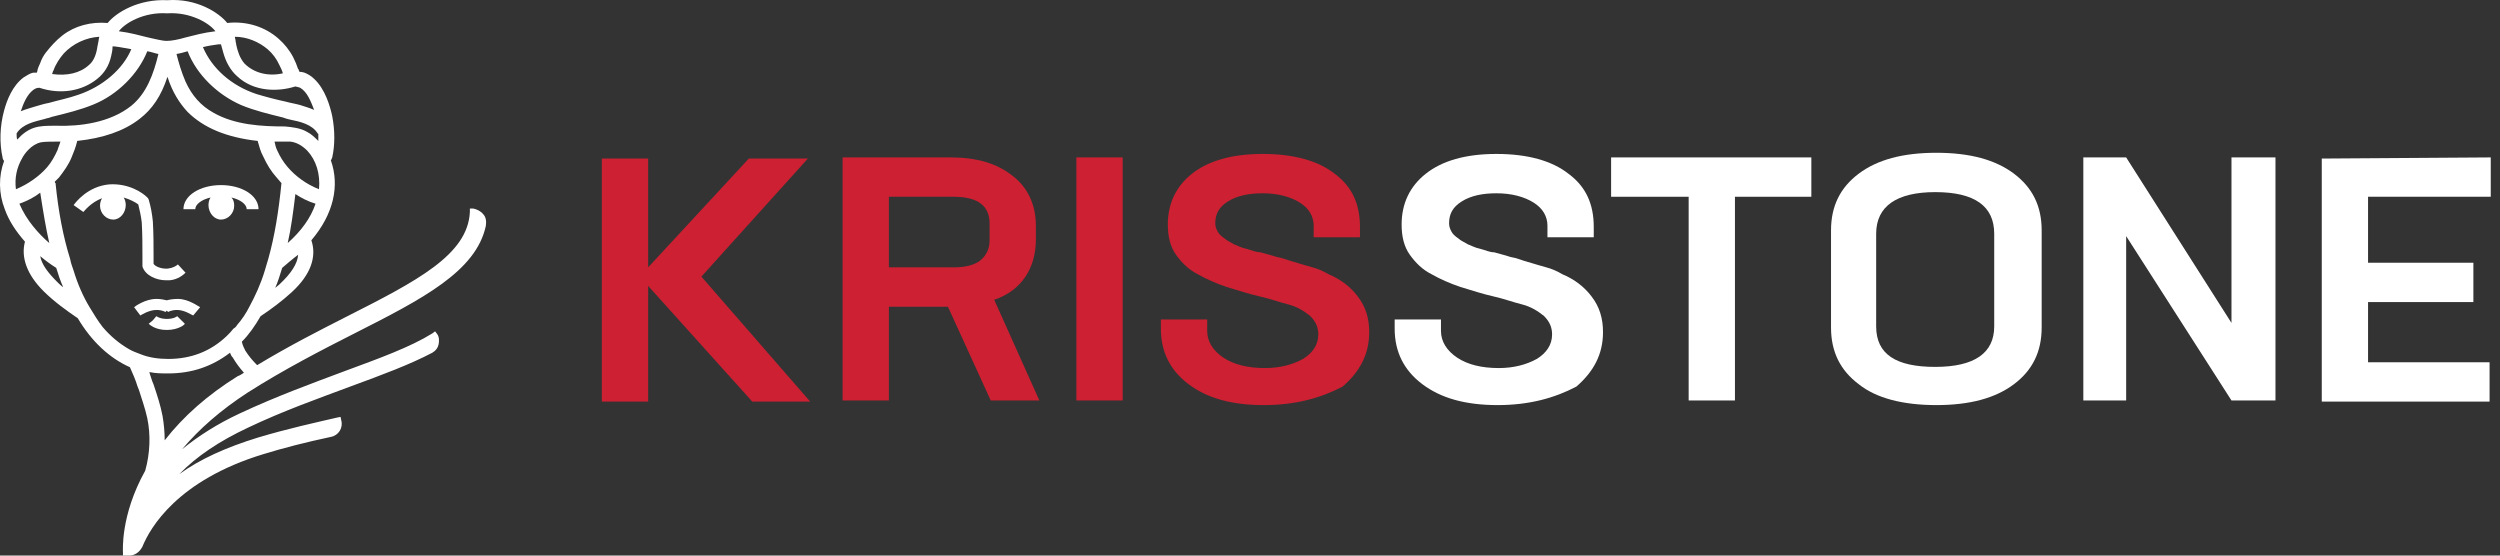
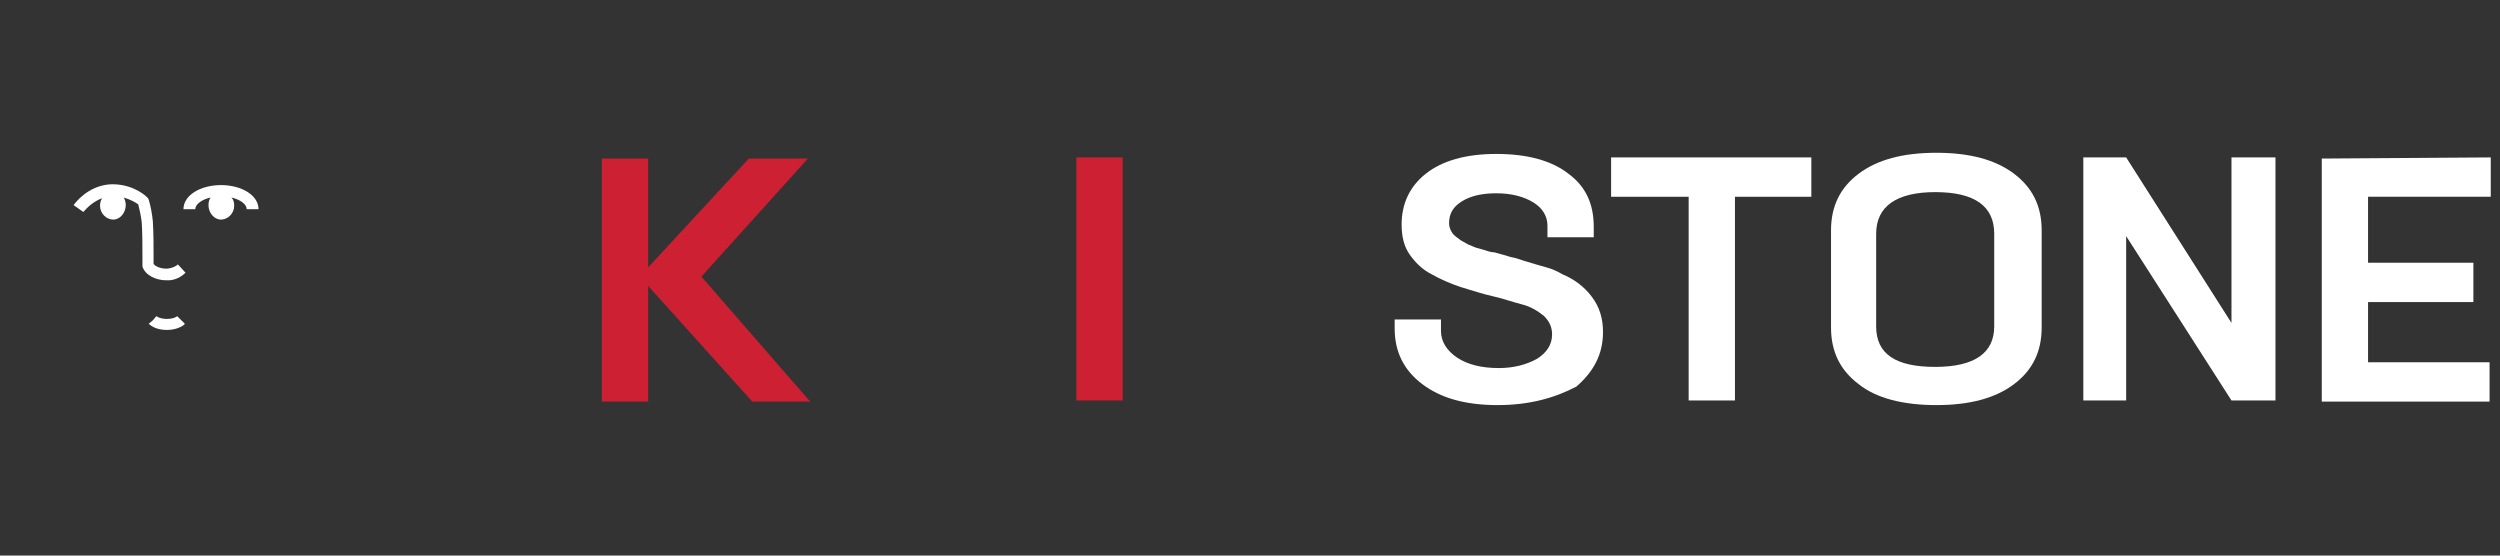
<svg xmlns="http://www.w3.org/2000/svg" width="198" height="44" viewBox="0 0 198 44" fill="none">
  <rect x="0" y="0" width="198" height="44" fill="#333333" stroke="none" />
  <path d="M55.55 21.908L64.167 31.808H59.583L51.333 22.642V31.808H47.667V12.558H51.333V21.175L59.308 12.558H63.983L55.55 21.908Z" fill="#CD2032" />
-   <path d="M82.317 31.717H78.467L75.075 24.292H70.4V31.717H66.733V12.467H75.258C77.367 12.467 78.925 12.925 80.208 13.933C81.4 14.85 82.042 16.225 82.042 17.875V18.975C82.042 20.075 81.767 21.083 81.217 21.908C80.667 22.733 79.842 23.375 78.742 23.742L82.317 31.717ZM75.533 15.583H70.4V21.175H75.533C76.45 21.175 77.183 20.992 77.642 20.625C78.1 20.258 78.375 19.708 78.375 19.067V17.692C78.375 16.317 77.458 15.583 75.533 15.583Z" fill="#CD2032" />
  <path d="M88.917 31.717H85.25V12.467H88.917V31.717Z" fill="#CD2032" />
-   <path d="M100.1 32.083C97.534 32.083 95.609 31.533 94.142 30.433C92.675 29.333 91.942 27.867 91.942 26.033V25.3H95.609V26.217C95.609 27.042 96.067 27.775 96.892 28.325C97.717 28.875 98.817 29.15 100.192 29.15C101.384 29.15 102.392 28.875 103.217 28.417C103.95 27.958 104.409 27.317 104.409 26.492C104.409 25.942 104.225 25.483 103.767 25.025C103.309 24.658 102.759 24.292 102.025 24.108C101.292 23.925 100.559 23.65 99.734 23.467C98.909 23.283 98.084 23.008 97.167 22.733C96.342 22.458 95.517 22.092 94.875 21.725C94.142 21.358 93.592 20.808 93.134 20.167C92.675 19.525 92.492 18.7 92.492 17.783C92.492 16.133 93.134 14.758 94.417 13.75C95.7 12.742 97.534 12.192 100.009 12.192C102.484 12.192 104.409 12.742 105.692 13.75C107.067 14.758 107.709 16.133 107.709 17.967V18.792H104.042V17.875C104.042 17.142 103.675 16.5 102.942 16.042C102.209 15.583 101.2 15.308 100.009 15.308C98.909 15.308 97.992 15.492 97.259 15.95C96.525 16.408 96.25 16.958 96.25 17.692C96.25 17.967 96.342 18.15 96.434 18.333C96.525 18.517 96.709 18.7 96.984 18.883C97.167 19.067 97.442 19.158 97.717 19.342C97.992 19.433 98.267 19.617 98.725 19.708C99.092 19.8 99.459 19.983 99.825 19.983C100.1 20.075 100.559 20.167 101.109 20.35C101.659 20.442 102.025 20.625 102.392 20.717C103.034 20.9 103.584 21.083 103.95 21.175C104.317 21.267 104.775 21.45 105.234 21.725C105.692 21.908 106.15 22.183 106.517 22.458C106.884 22.733 107.25 23.1 107.525 23.467C108.167 24.292 108.442 25.208 108.442 26.308C108.442 28.05 107.709 29.425 106.334 30.617C104.592 31.533 102.575 32.083 100.1 32.083Z" fill="#CD2032" />
  <path d="M118.617 32.083C116.05 32.083 114.125 31.533 112.658 30.433C111.192 29.333 110.458 27.867 110.458 26.033V25.3H114.125V26.217C114.125 27.042 114.583 27.775 115.408 28.325C116.233 28.875 117.333 29.15 118.708 29.15C119.9 29.15 120.908 28.875 121.733 28.417C122.467 27.958 122.925 27.317 122.925 26.492C122.925 25.942 122.742 25.483 122.283 25.025C121.825 24.658 121.275 24.292 120.542 24.108C119.808 23.925 119.075 23.65 118.25 23.467C117.425 23.283 116.6 23.008 115.683 22.733C114.858 22.458 114.033 22.092 113.392 21.725C112.658 21.358 112.108 20.808 111.65 20.167C111.192 19.525 111.008 18.7 111.008 17.783C111.008 16.133 111.65 14.758 112.933 13.75C114.217 12.742 116.05 12.192 118.525 12.192C121 12.192 122.925 12.742 124.208 13.75C125.583 14.758 126.225 16.133 126.225 17.967V18.792H122.558V17.875C122.558 17.142 122.192 16.5 121.458 16.042C120.725 15.583 119.717 15.308 118.525 15.308C117.425 15.308 116.508 15.492 115.775 15.95C115.042 16.408 114.767 16.958 114.767 17.692C114.767 17.967 114.858 18.15 114.95 18.333C115.042 18.517 115.225 18.7 115.5 18.883C115.683 19.067 115.958 19.158 116.233 19.342C116.508 19.433 116.783 19.617 117.242 19.708C117.608 19.8 117.975 19.983 118.342 19.983C118.617 20.075 119.075 20.167 119.625 20.35C120.175 20.442 120.542 20.625 120.908 20.717C121.55 20.9 122.1 21.083 122.467 21.175C122.833 21.267 123.292 21.45 123.75 21.725C124.208 21.908 124.667 22.183 125.033 22.458C125.4 22.733 125.767 23.1 126.042 23.467C126.683 24.292 126.958 25.208 126.958 26.308C126.958 28.05 126.225 29.425 124.85 30.617C123.108 31.533 121.092 32.083 118.617 32.083Z" fill="white" />
  <path d="M127.6 12.467H143.458V15.583H137.408V31.717H133.742V15.583H127.6V12.467Z" fill="white" />
  <path d="M159.5 30.433C158.034 31.533 156.017 32.083 153.359 32.083C150.7 32.083 148.592 31.533 147.217 30.433C145.75 29.333 145.017 27.866 145.017 25.942V18.241C145.017 16.317 145.75 14.85 147.217 13.75C148.684 12.65 150.7 12.1 153.359 12.1C156.017 12.1 158.034 12.65 159.5 13.75C160.967 14.85 161.7 16.317 161.7 18.241V25.942C161.7 27.866 160.967 29.333 159.5 30.433ZM148.592 18.517V25.85C148.592 28.05 150.15 29.058 153.267 29.058C156.384 29.058 157.942 27.958 157.942 25.85V18.517C157.942 16.317 156.384 15.216 153.267 15.216C150.242 15.216 148.592 16.317 148.592 18.517Z" fill="white" />
  <path d="M176.733 25.575V12.467H180.217V31.717H176.733L168.392 18.7V31.717H165V12.467H168.392L176.733 25.575Z" fill="white" />
  <path d="M197.267 12.467V15.583H187.55V20.808H195.892V23.925H187.55V28.692H197.175V31.808H183.884V12.558L197.267 12.467Z" fill="white" />
-   <path d="M38.26 16.954C38.095 16.735 37.764 16.571 37.489 16.517H37.214V16.79C37.049 20.177 33.029 22.254 27.413 25.095C25.266 26.188 22.898 27.39 20.366 28.92C20.035 28.592 19.705 28.209 19.43 27.772C19.319 27.554 19.209 27.335 19.154 27.062C19.705 26.516 20.2 25.805 20.641 25.04C21.467 24.494 22.348 23.838 23.119 23.128C24.605 21.762 25.101 20.341 24.66 19.03C26.422 16.954 26.918 14.714 26.202 12.692C26.257 12.637 26.257 12.583 26.312 12.473C26.532 11.49 26.532 10.342 26.312 9.195C26.147 8.43 25.761 7.064 24.88 6.245C24.66 6.026 24.385 5.862 24.11 5.753C24.055 5.753 23.944 5.698 23.889 5.698C23.834 5.698 23.834 5.698 23.779 5.698C23.779 5.698 23.779 5.698 23.724 5.698C23.724 5.644 23.669 5.589 23.669 5.589C23.669 5.534 23.669 5.48 23.614 5.48C23.504 5.152 23.394 4.879 23.229 4.551C22.953 4.004 22.513 3.458 22.072 3.076C20.971 2.092 19.485 1.655 17.998 1.819C17.337 0.999 15.575 -0.148 13.263 0.016C10.95 -0.093 9.188 0.999 8.528 1.819C7.206 1.71 5.94 2.037 4.949 2.802C4.453 3.185 4.013 3.677 3.627 4.168C3.462 4.387 3.297 4.66 3.187 4.988C3.132 5.097 3.077 5.261 3.022 5.37C3.022 5.425 2.967 5.48 2.967 5.589C2.967 5.644 2.912 5.753 2.912 5.753C2.857 5.753 2.857 5.753 2.801 5.753C2.746 5.753 2.691 5.753 2.636 5.753C2.361 5.808 2.141 5.971 1.865 6.135C0.984 6.791 0.544 7.938 0.324 8.758C-0.007 9.96 -0.062 11.326 0.214 12.528C0.214 12.583 0.269 12.692 0.324 12.747C-0.117 13.949 -0.117 15.315 0.379 16.571C0.709 17.5 1.26 18.32 1.976 19.139C1.645 20.396 2.141 21.762 3.462 23.073C4.288 23.893 5.279 24.603 6.16 25.204C7.261 27.062 8.693 28.373 10.29 29.084C10.51 29.575 10.73 30.067 10.895 30.613L11.005 30.887C11.226 31.597 11.501 32.362 11.666 33.127C11.941 34.438 11.886 35.913 11.501 37.279C9.519 40.831 9.739 43.672 9.739 43.781V44H10.235C10.675 44 11.06 43.727 11.281 43.29C11.886 41.814 14.034 38.044 20.861 35.968C22.458 35.476 24.165 35.039 26.202 34.602C26.808 34.493 27.193 33.892 27.028 33.291L26.973 33.018L26.697 33.072C25.046 33.455 22.788 33.947 20.421 34.657C17.943 35.422 15.851 36.351 14.199 37.553C15.575 36.132 17.392 34.93 19.595 33.892C22.458 32.526 25.266 31.542 27.744 30.613C30.276 29.685 32.479 28.865 34.24 27.936C34.516 27.772 34.681 27.554 34.736 27.28C34.791 27.007 34.791 26.68 34.626 26.461L34.461 26.242L34.24 26.406C32.479 27.499 30.056 28.373 27.248 29.411C24.77 30.34 21.907 31.378 18.989 32.744C17.227 33.564 15.685 34.547 14.419 35.586C15.796 33.947 17.502 32.471 19.595 31.105C22.513 29.247 25.486 27.718 28.074 26.406C33.47 23.674 37.709 21.489 38.48 17.883C38.535 17.5 38.48 17.172 38.26 16.954ZM12.877 32.963C12.712 32.089 12.437 31.269 12.162 30.45L12.052 30.176C11.996 29.958 11.886 29.739 11.831 29.466C12.327 29.575 12.822 29.575 13.318 29.575C15.19 29.575 16.787 29.029 18.218 27.936C18.273 28.1 18.328 28.209 18.438 28.319C18.659 28.701 18.934 29.084 19.319 29.521C19.154 29.63 18.989 29.739 18.824 29.794C16.456 31.269 14.529 32.963 13.043 34.875C13.043 34.274 12.988 33.619 12.877 32.963ZM4.453 21.216C4.618 21.762 4.784 22.254 5.004 22.745C4.839 22.636 4.673 22.472 4.563 22.363C3.793 21.598 3.297 20.942 3.187 20.287C3.572 20.615 4.013 20.942 4.453 21.216ZM4.123 5.862C4.178 5.753 4.178 5.644 4.233 5.589C4.398 5.097 4.729 4.605 5.059 4.223C5.775 3.458 6.821 2.966 7.867 2.912C7.812 3.076 7.812 3.294 7.757 3.458C7.757 3.567 7.702 3.677 7.702 3.786C7.592 4.442 7.371 4.879 7.041 5.152C6.325 5.808 5.279 6.026 4.123 5.862ZM23.394 6.846C23.559 6.9 23.669 6.9 23.779 6.955C24.33 7.283 24.605 7.993 24.88 8.703C24.495 8.539 24.11 8.43 23.779 8.321C23.394 8.212 23.008 8.157 22.623 8.048C21.852 7.884 21.026 7.665 20.31 7.447C18.328 6.791 16.787 5.425 16.071 3.731C16.511 3.622 16.897 3.567 17.282 3.513C17.337 3.513 17.447 3.513 17.502 3.513C17.558 3.731 17.613 3.895 17.668 4.114C17.888 4.933 18.273 5.589 18.769 6.026C20.09 7.283 22.017 7.283 23.394 6.846ZM22.568 10.015C20.751 10.015 18.604 9.905 16.897 8.922C15.906 8.376 15.19 7.556 14.694 6.463C14.364 5.698 14.144 4.933 13.979 4.278C14.254 4.223 14.529 4.168 14.86 4.059C15.575 5.917 17.227 7.501 19.099 8.321C20.145 8.758 21.302 9.031 22.403 9.304L22.568 9.359C22.678 9.414 22.788 9.414 22.953 9.468C23.779 9.632 24.715 9.851 25.156 10.561L25.211 10.616C25.211 10.78 25.211 10.998 25.211 11.162C24.936 10.889 24.66 10.616 24.33 10.452C23.779 10.124 23.119 10.069 22.568 10.015C22.623 10.015 22.623 10.015 22.568 10.015ZM21.962 11.927C21.852 11.709 21.797 11.49 21.742 11.217C21.852 11.217 21.962 11.217 22.017 11.217C22.348 11.217 22.678 11.217 23.008 11.217C23.449 11.271 23.889 11.49 24.33 11.927C25.046 12.692 25.376 13.785 25.266 14.987C24.275 14.604 23.394 13.949 22.788 13.238C22.458 12.856 22.183 12.419 21.962 11.927ZM1.315 10.561C1.81 9.796 2.746 9.632 3.572 9.414C3.682 9.359 3.848 9.359 3.958 9.304L4.123 9.25C5.224 8.977 6.38 8.703 7.426 8.266C9.299 7.501 10.95 5.862 11.666 4.059C11.996 4.114 12.272 4.223 12.547 4.278C12.162 5.862 11.611 7.392 10.4 8.376C8.693 9.741 6.27 10.015 4.508 9.96H4.233C3.737 9.96 3.187 9.96 2.691 10.124C2.196 10.288 1.755 10.616 1.37 11.053C1.315 10.944 1.315 10.78 1.315 10.561ZM22.788 19.249C23.063 18.047 23.229 16.735 23.394 15.369C23.889 15.697 24.44 15.97 24.991 16.134C24.605 17.282 23.834 18.32 22.788 19.249ZM23.614 20.177C23.559 20.888 23.063 21.653 22.127 22.527C22.017 22.636 21.907 22.691 21.797 22.8C22.017 22.308 22.183 21.762 22.348 21.216C22.733 20.888 23.174 20.505 23.614 20.177ZM14.694 2.966C14.144 3.13 13.593 3.239 13.208 3.239C12.822 3.239 12.272 3.076 11.721 2.966C11.06 2.802 10.29 2.584 9.409 2.475C9.904 1.819 11.391 0.945 13.208 1.054H13.263C15.08 0.945 16.566 1.819 17.062 2.475C16.126 2.584 15.355 2.802 14.694 2.966ZM6.215 7.501C5.444 7.774 4.618 7.938 3.848 8.157C3.517 8.212 3.187 8.321 2.801 8.43C2.471 8.539 2.031 8.649 1.645 8.813C1.865 8.157 2.141 7.501 2.636 7.119C2.801 7.01 2.912 6.955 3.077 6.955H3.132C4.784 7.501 6.49 7.228 7.702 6.245C8.252 5.808 8.638 5.206 8.803 4.442C8.858 4.223 8.913 3.95 8.913 3.731V3.677C8.968 3.677 9.023 3.677 9.078 3.677C9.574 3.731 10.014 3.841 10.4 3.895C9.739 5.48 8.142 6.846 6.215 7.501ZM1.755 12.528C1.921 12.2 2.471 11.435 3.242 11.271C3.572 11.217 3.958 11.217 4.343 11.217C4.508 11.217 4.618 11.217 4.784 11.217C4.729 11.435 4.618 11.654 4.563 11.872C4.343 12.364 4.068 12.856 3.737 13.238C3.132 13.949 2.196 14.604 1.26 14.987C1.15 14.113 1.315 13.293 1.755 12.528ZM3.903 19.249C3.077 18.538 2.086 17.446 1.535 16.134C2.141 15.916 2.691 15.643 3.187 15.26C3.407 16.681 3.627 18.047 3.903 19.249ZM4.343 14.386C4.453 14.277 4.563 14.167 4.673 14.058C5.059 13.566 5.444 13.02 5.665 12.473C5.83 12.091 5.995 11.654 6.105 11.217V11.162C8.142 10.944 9.794 10.397 11.06 9.414C12.052 8.649 12.767 7.611 13.263 6.081C13.648 7.283 14.199 8.157 14.86 8.867C16.126 10.124 17.943 10.889 20.421 11.162V11.217C20.531 11.599 20.641 12.036 20.861 12.419C21.136 13.02 21.467 13.566 21.907 14.058C22.017 14.167 22.127 14.331 22.238 14.44L22.293 14.495C22.072 16.735 21.742 18.757 21.247 20.505C21.136 20.833 21.081 21.106 20.971 21.434C20.641 22.527 20.2 23.456 19.76 24.275C19.485 24.822 19.154 25.314 18.769 25.751C18.714 25.86 18.604 25.969 18.494 26.024C18.328 26.242 18.163 26.406 17.943 26.625C16.677 27.827 15.135 28.428 13.318 28.428C12.547 28.428 11.776 28.319 11.116 28.046C10.84 27.936 10.51 27.827 10.235 27.663C9.464 27.226 8.748 26.625 8.142 25.915C7.757 25.423 7.426 24.876 7.096 24.33C6.601 23.511 6.16 22.527 5.83 21.434C5.72 21.106 5.61 20.833 5.554 20.505C5.004 18.757 4.618 16.735 4.398 14.495C4.343 14.495 4.343 14.44 4.343 14.386ZM19.374 5.043C18.989 4.605 18.824 4.059 18.714 3.567C18.714 3.458 18.659 3.349 18.659 3.239C18.659 3.13 18.604 3.021 18.604 2.912C19.54 2.912 20.476 3.294 21.191 3.895C21.577 4.223 21.907 4.66 22.127 5.152C22.238 5.37 22.348 5.589 22.403 5.808C21.191 6.081 20.09 5.753 19.374 5.043Z" fill="white" />
  <path d="M13.208 25.259C12.657 25.259 12.382 25.04 12.382 25.04L12.107 25.368L11.776 25.641C11.831 25.696 12.272 26.133 13.208 26.133C14.144 26.133 14.639 25.696 14.639 25.641L14.034 25.04C14.034 25.04 13.813 25.259 13.208 25.259Z" fill="white" />
-   <path d="M13.208 23.784C12.988 23.729 12.712 23.674 12.382 23.674C11.501 23.674 10.675 24.275 10.62 24.33L11.116 24.986C11.116 24.986 11.776 24.549 12.382 24.549C12.878 24.549 13.098 24.712 13.098 24.712L13.208 24.603L13.318 24.712C13.318 24.712 13.538 24.549 14.034 24.549C14.639 24.549 15.245 24.986 15.3 24.986L15.575 24.658L15.851 24.33C15.796 24.33 14.97 23.674 14.089 23.674C13.704 23.674 13.428 23.729 13.208 23.784Z" fill="white" />
  <path d="M8.087 15.697C7.977 15.861 7.922 16.08 7.922 16.298C7.922 16.899 8.418 17.391 8.968 17.391C9.519 17.391 9.959 16.845 9.959 16.244C9.959 16.025 9.904 15.806 9.794 15.643C10.345 15.806 10.73 16.025 10.95 16.189C11.06 16.626 11.171 17.118 11.226 17.61C11.281 18.484 11.281 19.577 11.281 20.287C11.281 20.942 11.281 20.997 11.281 21.107C11.501 21.817 12.382 22.199 13.153 22.199C13.263 22.199 13.318 22.199 13.428 22.199C14.089 22.145 14.529 21.762 14.694 21.598L14.089 20.942C13.979 21.052 13.703 21.216 13.318 21.27C12.822 21.325 12.272 21.107 12.162 20.888C12.162 20.779 12.162 20.56 12.162 20.287C12.162 19.577 12.162 18.429 12.107 17.555C12.052 16.954 11.941 16.353 11.776 15.806L11.721 15.697L11.611 15.588C11.336 15.315 10.235 14.495 8.638 14.604C6.931 14.768 5.995 16.025 5.83 16.244L6.601 16.79C6.711 16.681 7.206 16.025 8.087 15.697Z" fill="white" />
  <path d="M16.676 15.642C16.566 15.806 16.511 16.025 16.511 16.244C16.511 16.845 16.952 17.391 17.502 17.391C18.053 17.391 18.548 16.899 18.548 16.298C18.548 16.025 18.493 15.806 18.328 15.642C19.044 15.806 19.54 16.189 19.54 16.571H20.476C20.476 15.479 19.154 14.659 17.502 14.659C15.851 14.659 14.529 15.479 14.529 16.571H15.465C15.465 16.189 15.961 15.806 16.676 15.642Z" fill="white" />
</svg>